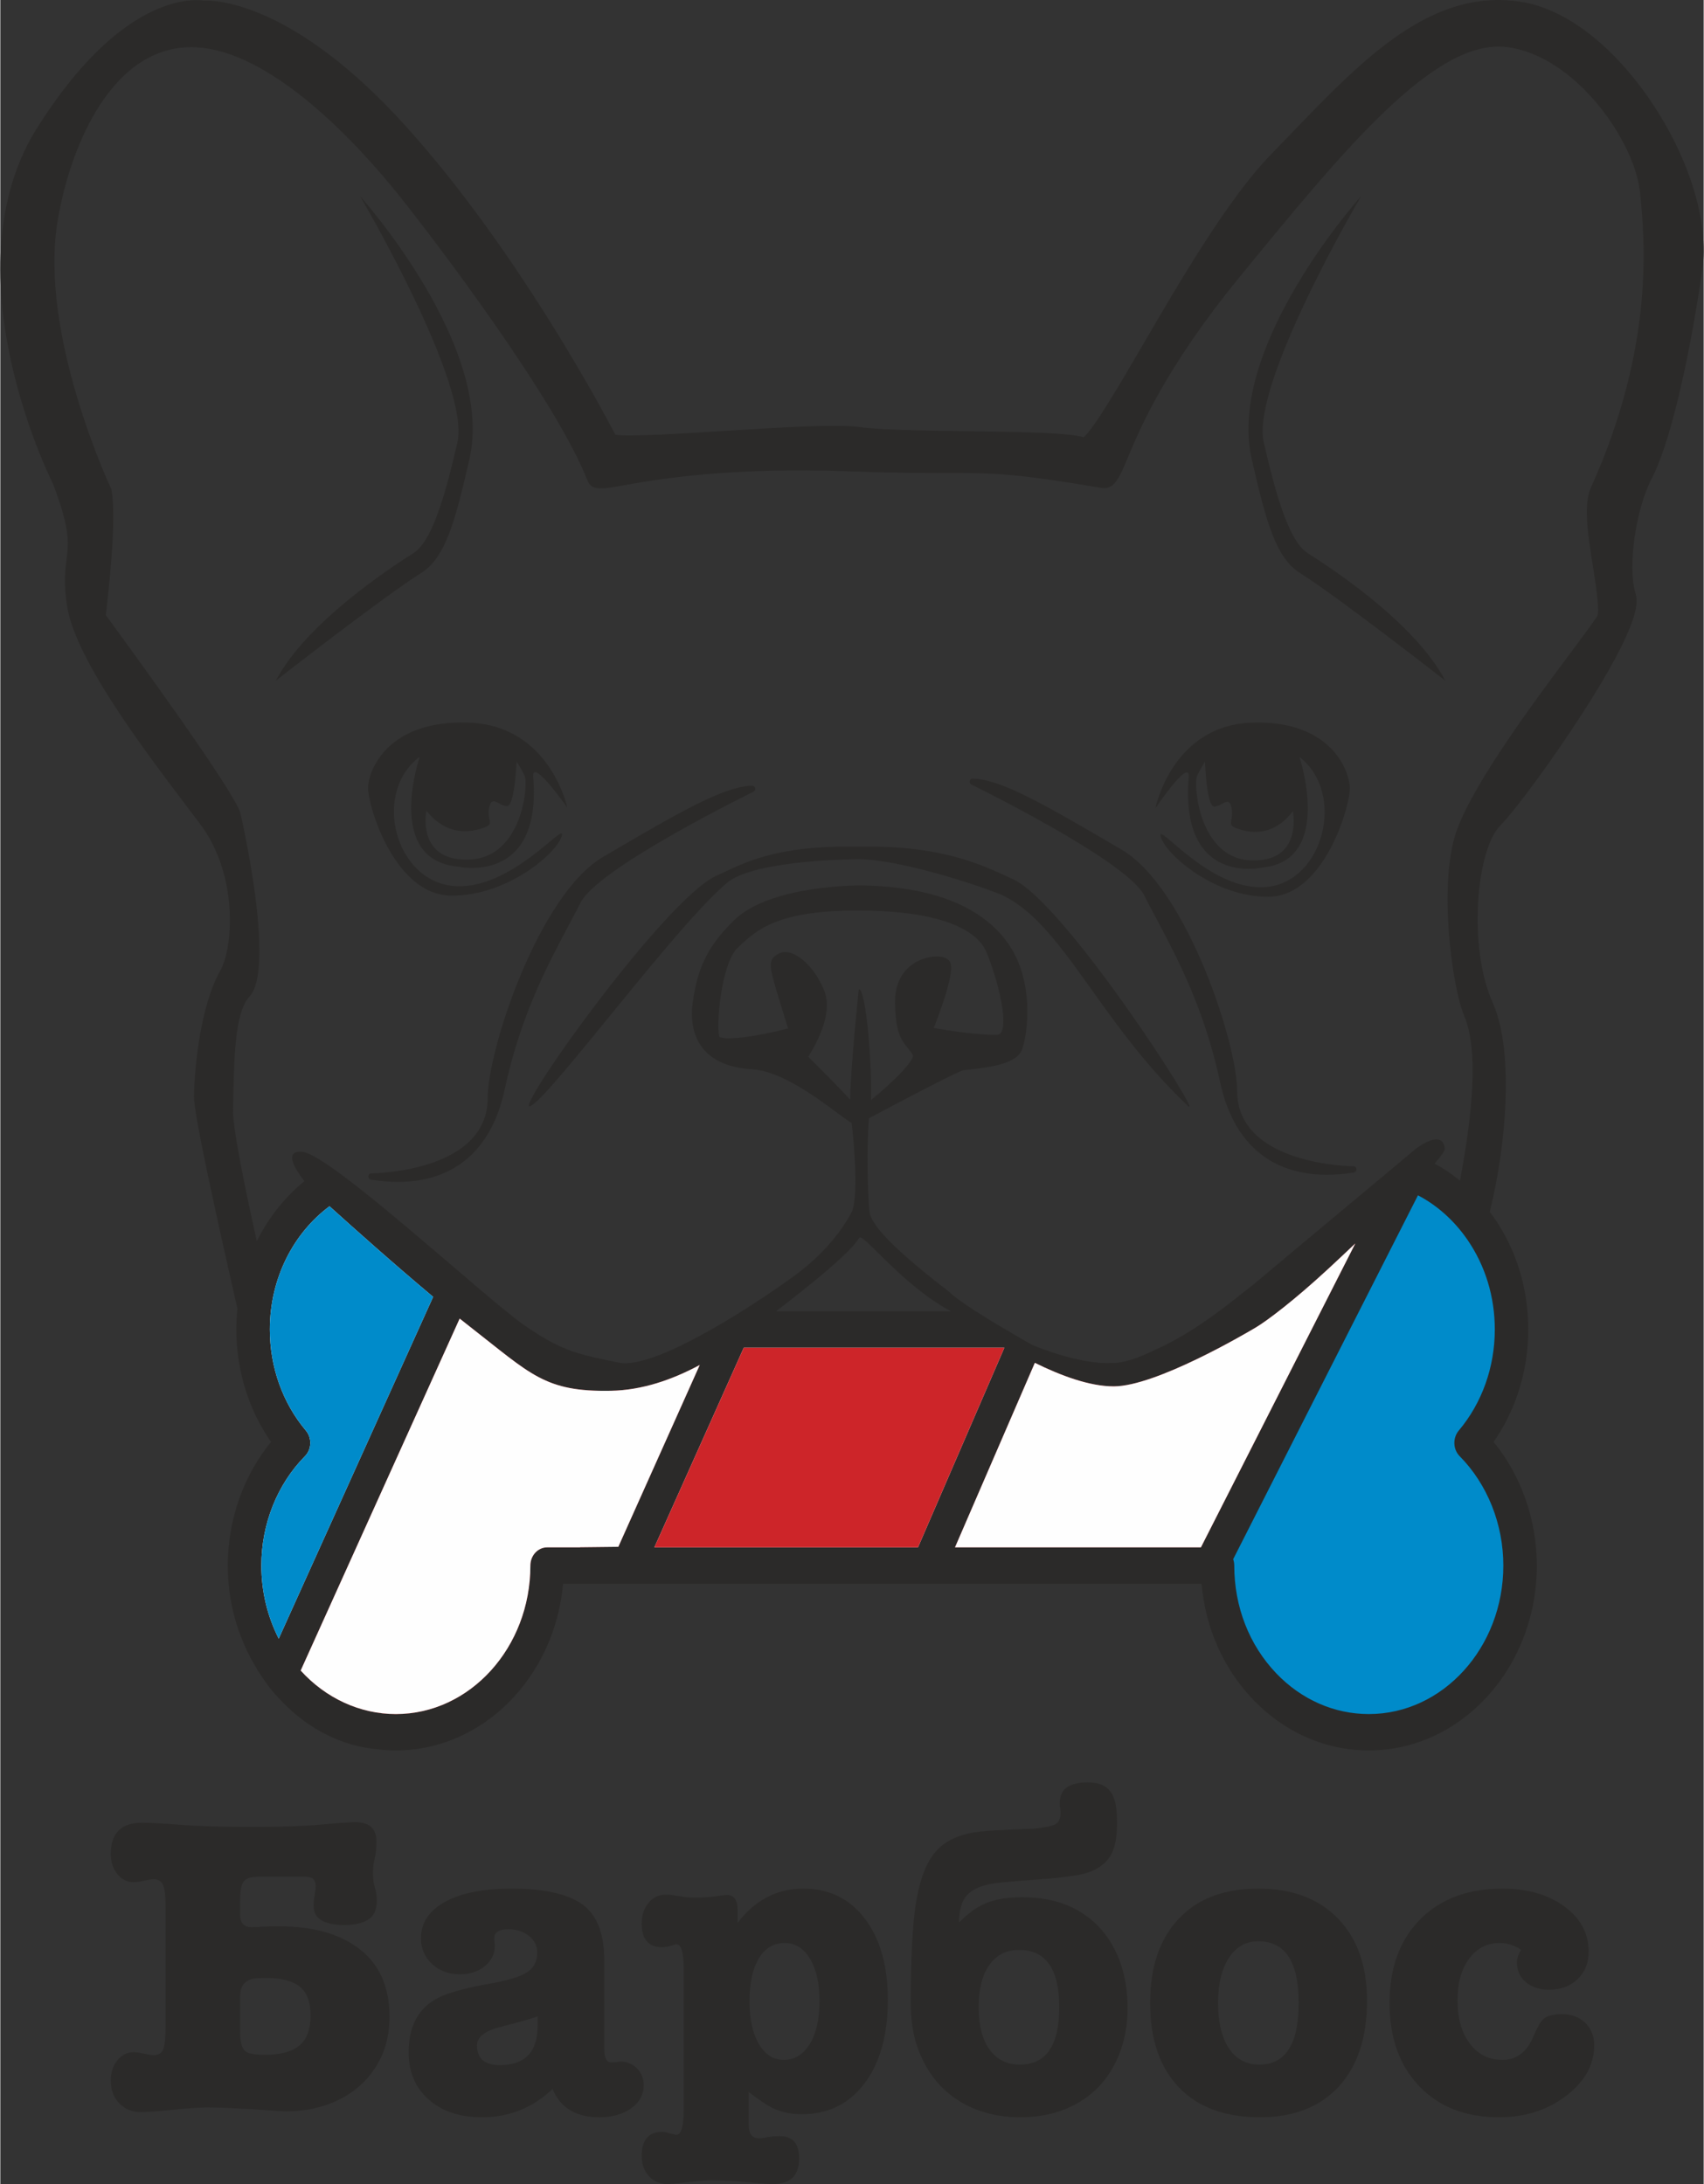
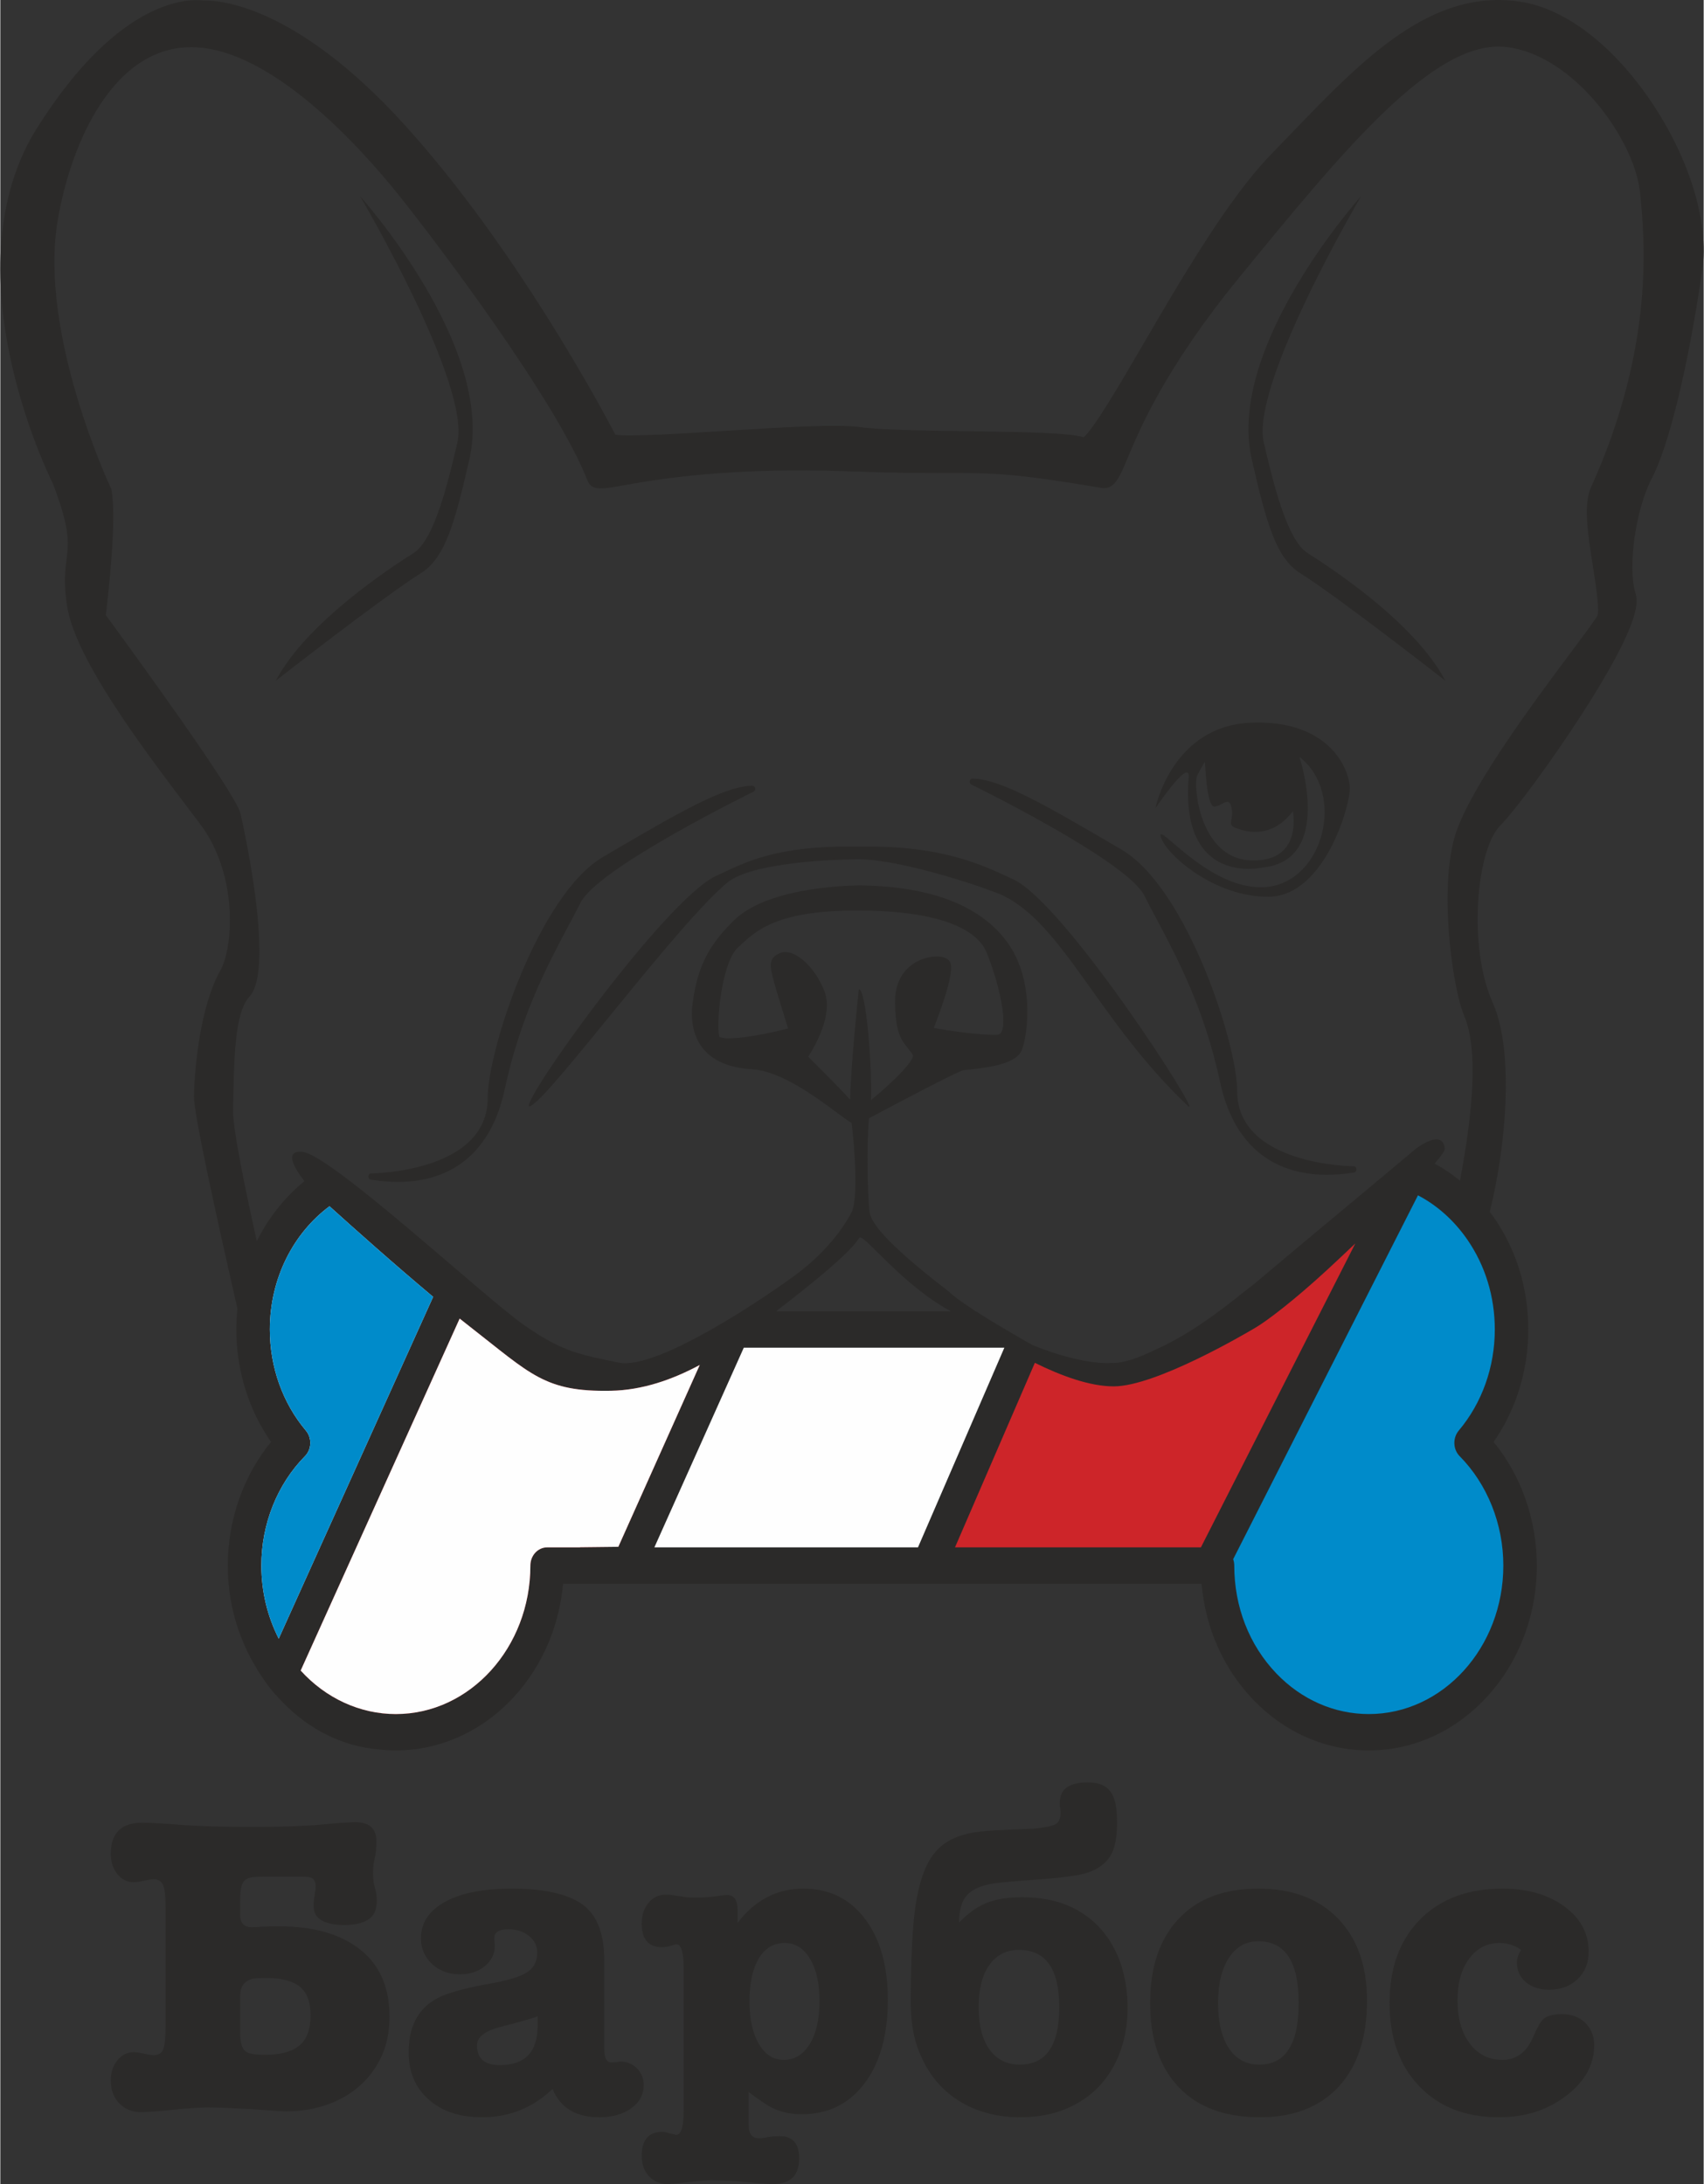
<svg xmlns="http://www.w3.org/2000/svg" xml:space="preserve" width="1592px" height="2041px" version="1.1" style="shape-rendering:geometricPrecision; text-rendering:geometricPrecision; image-rendering:optimizeQuality; fill-rule:evenodd; clip-rule:evenodd" viewBox="0 0 387.11 496.48">
  <rect x="0" y="0" width="387.11" height="496.48" fill="#333333" stroke="none" />
  <defs>
    <style type="text/css">
   
    .fil1 {fill:#FEFEFE;fill-rule:nonzero}
    .fil0 {fill:#2B2A29;fill-rule:nonzero}
    .fil2 {fill:#CD2529;fill-rule:nonzero}
    .fil3 {fill:#008BCA;fill-rule:nonzero}
   
  </style>
  </defs>
  <g id="Layer_x0020_1">
    <g id="_3189085787152">
      <path class="fil0" d="M54.49 435.17c0,1.96 0.88,2.92 2.63,2.92 0.51,0 1.28,-0.03 2.32,-0.11 1.01,-0.05 2.38,-0.08 4.05,-0.08 7.71,0 13.8,1.74 18.26,5.24 4.46,3.5 6.7,8.61 6.7,15.29 0,3.23 -0.57,6.18 -1.72,8.8 -1.18,2.62 -2.79,4.88 -4.87,6.76 -2.11,1.9 -4.57,3.36 -7.44,4.39 -2.87,1.04 -6.04,1.57 -9.51,1.57 -0.52,0 -1.45,-0.06 -2.79,-0.14 -1.34,-0.11 -2.9,-0.22 -4.62,-0.33 -1.72,-0.08 -3.53,-0.19 -5.39,-0.28 -1.89,-0.08 -3.61,-0.13 -5.22,-0.13 -0.57,0 -1.59,0.05 -3.04,0.13 -1.45,0.09 -2.98,0.22 -4.59,0.39 -1.61,0.17 -3.12,0.3 -4.51,0.41 -1.42,0.09 -2.32,0.14 -2.71,0.14 -2.05,0 -3.72,-0.66 -5,-2.01 -1.29,-1.33 -1.94,-3.06 -1.94,-5.19 0,-1.82 0.49,-3.34 1.5,-4.58 0.99,-1.24 2.22,-1.85 3.69,-1.85 0.58,0 1.37,0.11 2.38,0.33 0.99,0.22 1.72,0.33 2.24,0.33 1.04,0 1.75,-0.44 2.11,-1.32 0.35,-0.86 0.52,-2.59 0.52,-5.19l0 -27.26c0,-2.45 -0.19,-4.11 -0.58,-4.97 -0.41,-0.82 -1.09,-1.24 -2.05,-1.24 -0.52,0 -1.25,0.11 -2.24,0.33 -1.01,0.22 -1.8,0.33 -2.38,0.33 -1.47,0 -2.7,-0.6 -3.69,-1.84 -1.01,-1.25 -1.5,-2.76 -1.5,-4.58 0,-4.72 2.38,-7.09 7.13,-7.09 1.73,0 4.57,0.16 8.53,0.46 3.97,0.34 9.55,0.5 16.74,0.5 6.61,0 11.81,-0.19 15.61,-0.55 3.8,-0.36 6.32,-0.53 7.55,-0.53 3.2,0 4.81,1.44 4.81,4.31 0,1.68 -0.14,2.98 -0.38,3.92 -0.25,0.96 -0.39,2.07 -0.39,3.36 0,1.3 0.14,2.4 0.44,3.31 0.27,0.92 0.41,1.88 0.41,2.93 0,2.12 -0.68,3.59 -2.02,4.36 -1.34,0.8 -3.12,1.19 -5.31,1.19 -2.18,0 -3.91,-0.34 -5.14,-1.03 -1.25,-0.69 -1.88,-1.79 -1.88,-3.36 0,-0.77 0.08,-1.58 0.24,-2.43 0.14,-0.86 0.22,-1.52 0.22,-2.04 0,-0.72 -0.19,-1.27 -0.57,-1.63 -0.39,-0.36 -1.29,-0.52 -2.71,-0.52l-8.09 0c-1.29,0 -2.3,0.05 -3.04,0.13 -0.74,0.11 -1.31,0.36 -1.72,0.75 -0.41,0.38 -0.68,0.96 -0.82,1.74 -0.14,0.8 -0.22,1.9 -0.22,3.34l0 2.62zm0 26.37c0,1.16 0.08,2.1 0.22,2.82 0.14,0.72 0.38,1.3 0.76,1.71 0.39,0.41 0.96,0.69 1.75,0.83 0.77,0.14 1.78,0.19 3.07,0.19 3.47,0 6.07,-0.72 7.73,-2.15 1.67,-1.41 2.49,-3.7 2.49,-6.82 0,-3.03 -0.82,-5.21 -2.46,-6.51 -1.64,-1.3 -4.1,-1.96 -7.38,-1.96 -0.9,0 -1.7,0.03 -2.43,0.06 -0.74,0.02 -1.4,0.19 -1.95,0.5 -0.54,0.3 -0.98,0.71 -1.31,1.29 -0.33,0.58 -0.49,1.41 -0.49,2.46l0 7.58zm81.62 19.76c-5.28,0 -8.83,-2.15 -10.61,-6.43 -4.51,4.28 -9.85,6.43 -16.03,6.43 -5.08,0 -9.13,-1.35 -12.14,-4.06 -3.03,-2.67 -4.53,-6.26 -4.53,-10.73 0,-6.81 2.92,-11.23 8.77,-13.24 2.49,-0.86 5.39,-1.58 8.67,-2.16 4.57,-0.77 7.68,-1.65 9.32,-2.67 1.65,-0.99 2.46,-2.54 2.46,-4.61 0,-1.49 -0.62,-2.73 -1.88,-3.75 -1.26,-1.02 -2.82,-1.52 -4.68,-1.52 -2.13,0 -3.2,0.69 -3.2,2.04 0,0.47 0.03,0.91 0.11,1.38l0 0.39c0,1.82 -0.76,3.34 -2.27,4.58 -1.5,1.24 -3.39,1.85 -5.63,1.85 -2.57,0 -4.7,-0.78 -6.37,-2.35 -1.67,-1.57 -2.51,-3.5 -2.51,-5.85 0,-3.5 1.83,-6.26 5.49,-8.28 3.66,-2.01 8.72,-3 15.15,-3 6.94,0 12.11,1.07 15.53,3.23 3.66,2.34 5.49,6.67 5.49,13.02l0 20.17c0,2.07 0.52,3.09 1.56,3.09 0.52,0 0.99,-0.03 1.42,-0.08 0.2,-0.09 0.44,-0.11 0.69,-0.11 1.48,0 2.73,0.52 3.77,1.54 1.01,1.05 1.53,2.32 1.53,3.81 0,2.15 -0.95,3.92 -2.84,5.27 -1.89,1.35 -4.32,2.04 -7.27,2.04zm-14 -20.83l0 -2.15c-0.44,0.27 -3.26,1.1 -8.48,2.45 -3.53,0.91 -5.3,2.29 -5.3,4.17 0,3.01 1.72,4.5 5.19,4.5 5.72,0 8.59,-2.98 8.59,-8.97zm45.44 -26.27l0 2.9c3.99,-5.19 8.97,-7.78 14.96,-7.78 5.85,0 10.52,2.29 14,6.87 3.47,4.58 5.19,10.73 5.19,18.43 0,7.97 -1.78,14.32 -5.3,18.98 -3.53,4.67 -8.29,7.01 -14.28,7.01 -2.38,0 -4.54,-0.44 -6.48,-1.35 -1.23,-0.58 -3.09,-1.82 -5.57,-3.7l0 7.48c0,2.01 0.76,3.03 2.32,3.03 0.63,0 1.37,-0.11 2.21,-0.3 1.15,-0.14 1.97,-0.19 2.49,-0.19 2.98,0 4.46,1.68 4.46,5.07 0,3.9 -2,5.83 -5.99,5.83 -1.17,0 -2.92,-0.14 -5.3,-0.39 -2.96,-0.3 -5.88,-0.47 -8.78,-0.47 -1.23,0 -3.96,0.25 -8.2,0.77 -0.77,0.06 -1.34,0.09 -1.73,0.09 -1.66,0 -3.06,-0.61 -4.15,-1.8 -1.09,-1.18 -1.64,-2.73 -1.64,-4.63 0,-3.62 1.58,-5.44 4.73,-5.44 0.52,0 0.98,0.11 1.45,0.31 1.15,0.24 1.69,0.38 1.64,0.38 1.15,0 1.72,-1.85 1.72,-5.54l0 -32.23c0,-3.7 -0.55,-5.55 -1.64,-5.55 -0.19,0 -0.77,0.17 -1.72,0.47 -0.66,0.14 -1.18,0.19 -1.56,0.19 -3.09,0 -4.62,-1.82 -4.62,-5.43 0,-1.88 0.52,-3.42 1.56,-4.66 1.01,-1.25 2.32,-1.85 3.94,-1.85l0.68 0 3.36 0.47c0.47,0.13 1.4,0.19 2.79,0.19 1.89,0 3.61,-0.14 5.22,-0.39 0.85,-0.13 1.45,-0.19 1.83,-0.19 1.62,0 2.41,1.13 2.41,3.42zm10.72 7.48c-2.52,0 -4.49,1.16 -5.88,3.5 -1.42,2.35 -2.13,5.58 -2.13,9.74 0,4.09 0.71,7.31 2.13,9.72 1.39,2.4 3.31,3.61 5.69,3.61 2.43,0 4.4,-1.21 5.88,-3.61 1.47,-2.41 2.21,-5.63 2.21,-9.72 0,-4.03 -0.71,-7.25 -2.16,-9.65 -1.45,-2.41 -3.36,-3.59 -5.74,-3.59zm28.63 13.63c0,-7.2 0.21,-13.22 0.62,-18.02 0.41,-4.8 1.21,-8.69 2.33,-11.64 1.12,-2.95 2.7,-5.13 4.73,-6.57 2.02,-1.41 4.65,-2.32 7.85,-2.7 1.23,-0.14 2.48,-0.22 3.82,-0.31 1.32,-0.05 2.6,-0.11 3.86,-0.19 1.23,-0.05 2.43,-0.11 3.55,-0.14 1.12,-0.02 2.08,-0.11 2.85,-0.25 1.99,-0.24 3.25,-0.63 3.74,-1.15 0.47,-0.53 0.71,-1.27 0.71,-2.24 0,-0.33 -0.02,-0.63 -0.08,-0.94 -0.08,-0.3 -0.11,-0.69 -0.11,-1.21 0,-1.74 0.58,-2.98 1.7,-3.7 1.12,-0.72 2.65,-1.08 4.65,-1.08 1.47,0 2.67,0.25 3.58,0.72 0.9,0.5 1.56,1.19 2.02,2.04 0.46,0.89 0.74,1.91 0.88,3.04 0.13,1.13 0.19,2.34 0.19,3.64 0,3.56 -0.63,6.18 -1.89,7.84 -1.26,1.65 -3.12,2.81 -5.55,3.47 -1.29,0.31 -2.9,0.58 -4.87,0.8 -1.97,0.25 -3.96,0.42 -5.99,0.56 -2.02,0.13 -3.96,0.27 -5.82,0.44 -1.86,0.16 -3.36,0.33 -4.54,0.52 -2.7,0.53 -4.56,1.46 -5.63,2.79 -1.07,1.32 -1.61,3.31 -1.61,5.99 0.9,-0.92 1.83,-1.74 2.76,-2.46 0.93,-0.69 1.94,-1.3 3.03,-1.79 1.1,-0.47 2.33,-0.86 3.72,-1.11 1.4,-0.25 3.01,-0.38 4.87,-0.38 3.91,0 7.35,0.63 10.33,1.87 2.96,1.27 5.44,3.04 7.47,5.3 2.02,2.29 3.55,4.97 4.59,8.03 1.01,3.09 1.53,6.43 1.53,9.99 0,3.56 -0.57,6.87 -1.69,9.93 -1.12,3.06 -2.74,5.69 -4.81,7.89 -2.11,2.21 -4.65,3.92 -7.66,5.16 -3.03,1.24 -6.48,1.85 -10.34,1.85 -3.41,0 -6.61,-0.55 -9.59,-1.65 -2.98,-1.11 -5.61,-2.74 -7.85,-4.92 -2.27,-2.18 -4.05,-4.88 -5.36,-8.14 -1.34,-3.22 -1.99,-7 -1.99,-11.28zm24.6 -12.06c-2.89,0 -5.14,1.16 -6.75,3.45 -1.61,2.29 -2.41,5.49 -2.41,9.58 0,4.11 0.82,7.31 2.46,9.6 1.64,2.29 3.94,3.45 6.89,3.45 5.99,0 8.97,-4.36 8.97,-13.05 0,-8.7 -3.06,-13.03 -9.16,-13.03zm54.8 38.05c-7.96,0 -14.11,-2.26 -18.46,-6.81 -4.35,-4.56 -6.53,-10.93 -6.53,-19.18 0,-8.17 2.16,-14.54 6.48,-19.12 4.29,-4.58 10.33,-6.87 18.12,-6.87 7.66,0 13.7,2.26 18.1,6.81 4.41,4.56 6.59,10.76 6.59,18.68 0,8.31 -2.13,14.82 -6.39,19.48 -4.3,4.67 -10.26,7.01 -17.91,7.01zm-0.39 -40.01c-2.81,0 -5.05,1.24 -6.69,3.76 -1.64,2.51 -2.47,5.93 -2.47,10.26 0,4.41 0.83,7.86 2.47,10.32 1.64,2.45 3.93,3.7 6.89,3.7 5.98,0 8.96,-4.67 8.96,-14.02 0,-9.35 -3.06,-14.02 -9.16,-14.02zm58.76 4.86c0,-0.97 0.33,-1.93 0.96,-2.9 -1.48,-1.05 -3.12,-1.57 -4.92,-1.57 -2.82,0 -5.12,1.18 -6.89,3.56 -1.78,2.37 -2.65,5.54 -2.65,9.49 0,4.08 0.93,7.37 2.79,9.82 1.85,2.46 4.34,3.7 7.43,3.7 3.15,0 5.47,-1.71 6.95,-5.16 0.9,-2.12 1.67,-3.5 2.29,-4.08 0.91,-0.78 2.33,-1.16 4.27,-1.16 2.16,0 3.94,0.66 5.3,1.98 1.34,1.33 2.03,3.04 2.03,5.11 0,4.41 -2.14,8.25 -6.37,11.48 -4.24,3.25 -9.33,4.88 -15.26,4.88 -7.57,0 -13.62,-2.34 -18.13,-7.06 -4.51,-4.72 -6.75,-11.01 -6.75,-18.93 0,-7.98 2.32,-14.32 6.94,-18.98 4.62,-4.67 10.88,-7.01 18.73,-7.01 5.66,0 10.34,1.35 14.03,4.03 3.69,2.7 5.55,6.12 5.55,10.29 0,2.59 -0.85,4.69 -2.52,6.26 -1.66,1.6 -3.82,2.4 -6.45,2.4 -2.19,0 -3.96,-0.58 -5.3,-1.71 -1.34,-1.13 -2.03,-2.62 -2.03,-4.44z" />
      <path class="fil0" d="M272.01 176.3c0.98,-1.98 1.76,-3.15 1.76,-3.15 0,0 0.36,10.3 2.13,10.21 1.78,-0.09 3.3,-2.52 3.9,0.2 0.59,2.72 -1.02,3.82 0.74,4.55 1.77,0.71 7.96,3.12 13.2,-3.68 0,0 2.37,11.57 -9.47,11.16 -11.84,-0.41 -13.24,-17.31 -12.26,-19.29zm-1.94 0.41c-2,24.91 16.75,20.5 16.75,20.5 16.3,-1.59 8.41,-25.16 8.41,-25.16 10.63,8.28 5.5,28.28 -7.35,29.57 -12.84,1.3 -25.11,-15.15 -24.16,-11.45 0.97,3.88 12.19,13.9 24.68,13.67 12.49,-0.24 18.36,-20.6 18.3,-24.69 -0.08,-4.09 -4.45,-15.57 -22.43,-14.87 -17.99,0.7 -21.77,19.44 -21.77,19.44 0,0 7.95,-11.72 7.57,-7.01z" />
-       <path class="fil0" d="M96.84 184.3c5.37,6.75 11.72,4.37 13.53,3.66 1.81,-0.72 0.16,-1.81 0.76,-4.53 0.61,-2.69 2.17,-0.27 3.99,-0.19 1.82,0.09 2.2,-10.15 2.2,-10.15 0,0 0.78,1.17 1.79,3.13 1,1.97 -0.43,18.77 -12.56,19.18 -12.13,0.41 -9.71,-11.1 -9.71,-11.1zm5.48 19.29c12.8,0.22 24.28,-9.73 25.28,-13.58 0.97,-3.68 -11.59,12.67 -24.76,11.38 -13.15,-1.29 -18.41,-21.16 -7.51,-29.39 0,0 -8.09,23.41 8.6,25 0,0 19.21,4.39 17.17,-20.37 -0.39,-4.68 7.75,6.97 7.75,6.97 0,0 -3.86,-18.62 -22.3,-19.33 -18.42,-0.69 -22.89,10.72 -22.98,14.78 -0.07,4.07 5.95,24.3 18.75,24.54z" />
      <path class="fil0" d="M230.17 199.88c-6.52,-3.01 -15.79,-7.78 -34.84,-7.42l-0.09 0 -0.09 0c-19.05,-0.36 -25.94,3.63 -32.46,6.64 -11.86,5.4 -47.1,55.16 -42.07,52.27 5.04,-2.87 33.08,-41.14 44.59,-50.73 4.98,-4.16 21.21,-5.29 30.03,-5.3 8.82,0.01 26.51,5.64 32.37,8.11 13.91,6.5 21.81,28.5 42.25,47.92 4.28,4.08 -27.83,-46.09 -39.69,-51.49z" />
      <path class="fil0" d="M307.56 265.12c-0.26,0 -26.46,-0.23 -26.47,-17.11 -0.02,-11.11 -11.64,-46.25 -26.19,-54.82 -17.94,-10.55 -27.59,-16.07 -33.95,-16.2 -0.32,0 -0.58,0.23 -0.65,0.55 -0.07,0.33 0.09,0.67 0.37,0.8 0.35,0.18 35.41,17.32 39.35,25.29 0.84,1.69 1.82,3.54 2.87,5.5 4.54,8.53 10.76,20.22 14.33,36.88 2.94,13.73 11.45,21.04 24.24,21.04 1.96,0 4.04,-0.17 6.2,-0.52 0.34,-0.06 0.58,-0.39 0.55,-0.76 -0.02,-0.36 -0.31,-0.65 -0.65,-0.65z" />
      <path class="fil0" d="M131.83 205.25c3.94,-7.96 39,-25.11 39.35,-25.28 0.29,-0.14 0.44,-0.47 0.37,-0.8 -0.06,-0.33 -0.33,-0.55 -0.65,-0.56 -6.36,0.14 -16.01,5.65 -33.95,16.2 -14.55,8.57 -26.17,43.71 -26.19,54.82 -0.02,16.87 -26.21,17.11 -26.47,17.11 -0.35,0 -0.63,0.29 -0.65,0.66 -0.03,0.37 0.21,0.7 0.55,0.75 2.16,0.35 4.23,0.52 6.2,0.52 12.79,0 21.3,-7.3 24.24,-21.04 3.56,-16.65 9.79,-28.34 14.33,-36.88 1.04,-1.95 2.03,-3.8 2.87,-5.5z" />
      <path class="fil0" d="M297.09 125.73c-4.81,-3.06 -7.95,-16.67 -9.94,-25.07 -3.14,-13.22 22.1,-56.05 22.1,-56.05 0,0 -30.73,34.14 -24.84,59.8 3.25,14.18 5.45,22.4 10.99,25.87 8.36,5.21 33,24.46 33,24.46 -7.09,-13.44 -26.49,-25.96 -31.31,-29.01z" />
      <path class="fil0" d="M106.6 104.41c5.89,-25.66 -24.84,-59.8 -24.84,-59.8 0,0 25.23,42.83 22.1,56.05 -1.99,8.4 -5.13,22.01 -9.95,25.07 -4.81,3.05 -24.21,15.57 -31.31,29.01 0,0 24.65,-19.25 33,-24.46 5.55,-3.47 7.75,-11.69 11,-25.87z" />
      <path class="fil0" d="M361.48 110.84l0 0c-1.75,3.87 -0.68,10.69 0.46,17.92 0.62,3.96 1.57,9.96 1.01,11.26 -0.89,1.4 -3.11,4.38 -5.92,8.15 -8.15,10.93 -21.8,29.23 -25.93,40.3 -4.45,11.89 -1.19,35.93 1.58,42.45 3.22,7.59 2.02,21.73 -0.95,37.46 -1.82,-1.49 -3.76,-2.77 -5.77,-3.87 1.44,-1.67 2.32,-2.87 2.3,-3.33 -0.09,-1.92 -1.43,-3.67 -6.41,-0.17 -5.65,4.73 -17.35,14.52 -26.79,22.37 -5.79,4.86 -10.26,8.61 -10.26,8.61 0,0 -0.86,0.69 -2.28,1.78 -6.52,5.25 -13.16,10.02 -20.08,13.07 -3.78,1.87 -7.32,3.1 -9.95,2.99 -7.49,0.4 -17.93,-4.08 -17.93,-4.08 0,0 -7.12,-3.97 -12.84,-7.66l-0.05 0c-0.36,-0.24 -0.73,-0.49 -1.09,-0.74 -2.16,-1.42 -4.01,-2.76 -5.04,-3.76 -9.67,-7.47 -17.45,-14.31 -17.97,-18.01 -0.5,-3.58 -0.7,-15.69 -0.16,-21.37 8.08,-4.33 20.12,-10.63 21.5,-10.95 0.22,-0.03 0.57,-0.06 1.02,-0.1 5.7,-0.57 11.14,-1.51 12.28,-4.61 1.3,-3.5 2.91,-15.81 -3.41,-24.42 -6.06,-8.25 -17.17,-12.58 -33.02,-12.85l-0.25 0c-0.23,0 -20.68,-0.15 -28.84,7.97 -5.02,4.99 -8.16,9.64 -9.34,18.7 -0.54,4.07 0.2,7.58 2.13,10.13 2.26,3 6.09,4.67 11.36,4.98 6.52,0.38 14.57,6.36 19.37,9.93 1.41,1.04 2.48,1.83 3.26,2.29 0.69,5.74 1.55,17.16 -0.03,20.3 -1.78,3.51 -5.79,9 -12.19,13.84 -6.41,4.83 -31.83,22.17 -40.7,20.33 -8.88,-1.84 -12.77,-2.41 -21.63,-8.61 -8.85,-6.2 -43.85,-38.74 -50.27,-39.3 -4.36,-0.38 -1.7,3.88 0.46,6.66 -4.44,3.63 -8.15,8.27 -10.82,13.64 -3.19,-14.31 -5.47,-25.98 -5.4,-29.76l0.02 -1.1c0.2,-10.89 0.39,-21.18 3.7,-24.72 6.09,-6.52 -1.98,-41.44 -2.07,-41.78 -1.48,-5.07 -24.4,-36.53 -30.57,-44.95 0.57,-4.65 2.51,-21.73 1.31,-28.32l-0.07 -0.38 -0.16 -0.34c-0.16,-0.35 -16.4,-35.02 -12,-60.74 3.1,-18.19 12.88,-39.33 30.29,-39.33 0.08,0 0.17,0 0.26,0 18.2,0.21 38.79,23.47 46.81,33.46 8.88,11.08 35.84,46.78 43,64.97 0.97,2.45 3.05,2.09 8.09,1.2 7.73,-1.37 23.83,-4.22 51.67,-3.2 10.25,0.38 16.7,0.38 21.87,0.38 10.72,0 15.15,0 35.18,3.38 2.93,0.49 4.13,-2.36 5.93,-6.69 2.79,-6.67 8.6,-20.56 25.3,-41.01 23.94,-29.29 44.63,-54.58 60.96,-52.51 15.59,1.97 29.1,21.44 30.24,33.11 1.04,10.39 3.45,34.71 -11.17,67.03zm-166.29 170.54c0.77,-1.34 9.71,10.78 20.87,16.71l-39.78 0c0.67,-0.57 16.4,-12.31 18.91,-16.71zm-7.91 -56.08c-1.59,-4.04 -4.41,-7.37 -7.18,-8.51 -1.16,-0.47 -2.22,-0.49 -3.06,-0.06l-0.23 0.12c-1.34,0.66 -2.02,1.52 -1.57,3.96 0.35,1.89 1.43,5.35 3.56,12.24l0.23 0.74c-7.42,1.94 -14.47,2.8 -15.65,1.86 -0.75,-3.52 0.66,-16.9 4.16,-20.17l0.42 -0.39c3.9,-3.67 8.74,-8.25 27.53,-8.11 21.52,0.14 27.16,5.96 28.6,9.42 2.39,5.72 4.96,15.52 3.38,18.26 -0.16,0.28 -0.39,0.54 -0.99,0.56 -4.24,0.12 -11.21,-0.99 -14.34,-1.53 5.2,-13.47 3.96,-14.79 3.43,-15.37 -1.25,-1.33 -4.46,-1.03 -6.72,0.01 -2.08,0.96 -5.56,3.46 -5.51,9.44 0.05,6.99 1.47,8.73 2.85,10.42 0.44,0.55 0.87,1.07 1.23,1.73 0.07,1.34 -4.14,5.74 -9.55,10.15 0.28,-7.15 -1.05,-25.36 -2.77,-25.18 0,0 -1.81,16.93 -1.97,25.08 -1.89,-2.08 -4.88,-5.13 -9.53,-9.75 1.72,-2.66 5.71,-9.74 3.68,-14.92zm187.73 -202.44c-8.67,-12.73 -19.42,-20.91 -29.48,-22.46 -20.32,-3.15 -35.84,12.98 -52.28,30.07 -1.46,1.52 -2.94,3.04 -4.42,4.58 -9.74,10 -20.49,28.43 -29.12,43.24 -5.26,9.02 -11.19,19.2 -13.51,21.09 -3.52,-0.99 -12.61,-1.17 -26.54,-1.37 -9.69,-0.13 -19.71,-0.27 -24.29,-0.92 -5.22,-0.74 -18.18,0.08 -30.71,0.86 -9.73,0.61 -21.69,1.36 -24.87,0.88 -3.23,-6.18 -22.78,-42.67 -47.78,-70.3 -25.3,-28 -43.08,-28.52 -45.81,-28.4 -2.69,-0.38 -18.9,-1.23 -37.93,29.09 -8.47,13.49 -10.48,31.8 -5.83,52.94 3.31,15.04 8.8,26.35 9.5,27.77 3.97,10.36 3.57,13.5 3.12,17.14 -0.33,2.61 -0.7,5.56 0.12,10.76 1.89,12.04 17.35,32.48 27.59,46 0.98,1.29 1.89,2.49 2.71,3.59 8.6,11.48 7.49,27.96 4.51,33.22 -4.52,7.96 -5.89,22.2 -5.98,28.6 -0.06,3.69 4.62,25.24 9.88,48.24 -0.16,1.56 -0.25,3.14 -0.25,4.74 0,9.3 2.78,18.24 7.88,25.56 -6.28,7.67 -9.82,17.71 -9.82,28.11 0,10.12 3.24,19.42 9.34,27.53 0.04,0.05 0.07,0.1 0.12,0.16l-0.01 0c0.99,1.24 2.05,2.4 3.14,3.49 5.92,6.11 13.42,9.83 21.36,10.58 0.14,0.02 0.27,0.03 0.41,0.04l0 0 0 0c1.27,0.14 2.54,0.22 3.82,0.22 19.79,0 36.11,-16.65 38.01,-37.89l145.11 0c0.88,10.07 4.98,19.32 11.75,26.38 7.12,7.42 16.44,11.51 26.26,11.51 21.05,0 38.18,-18.85 38.18,-42.02 0,-10.4 -3.54,-20.44 -9.82,-28.11 5.1,-7.32 7.88,-16.26 7.88,-25.56 0,-9.28 -2.69,-18.07 -7.79,-25.43 -0.31,-0.45 -0.64,-0.89 -0.97,-1.33 3.6,-14.2 5.71,-36.31 0.66,-47.57 -5.61,-12.48 -3.77,-34.62 1.71,-40.2 3.57,-3.64 11.88,-14.97 18.51,-25.25 14.03,-21.72 12.73,-25.98 12.24,-27.59 -1.82,-5.96 0.05,-19.12 3.7,-26.07 3.93,-7.47 8.33,-25.66 11.49,-47.48 1.56,-10.75 -2.96,-25.48 -11.79,-38.44z" />
      <path class="fil1" d="M63.27 372.49c-2.57,-5.04 -3.95,-10.74 -3.95,-16.6 0,-9.43 3.61,-18.49 9.91,-24.87 1.53,-1.55 1.62,-4.14 0.21,-5.82 -5.28,-6.27 -8.19,-14.43 -8.19,-22.98 0,-11.66 5.39,-21.94 13.56,-28.01 5.14,4.65 14.73,13.21 23.55,20.59l-35.09 77.69z" />
      <path class="fil2" d="M131.73 351.72l0 0.03 -7.47 0c-2.1,0 -3.8,1.85 -3.8,4.14 0,18.61 -13.72,33.75 -30.58,33.75 -8.12,0 -15.9,-3.58 -21.62,-9.89l36.13 -80.01c0.81,0.65 1.61,1.29 2.38,1.88 13.82,10.76 16.95,14.82 31.98,14.53 7.1,-0.13 13.92,-2.49 20.2,-5.86l-18.5 41.33 -8.72 0.1z" />
      <polygon class="fil1" points="148.64,351.75 168.96,306.36 228.18,306.36 208.55,351.75 " />
      <path class="fil2" d="M272.85 351.75l-55.89 0 18.15 -41.95c5.77,2.85 12.42,5.37 17.97,5.35 9.54,-0.04 29.71,-11.88 32.28,-13.41 2.57,-1.53 8.75,-6.21 16.26,-13.15 1.45,-1.33 3.71,-3.45 6.32,-5.93l-35.09 69.09z" />
      <path class="fil3" d="M339.64 302.22c0,8.55 -2.91,16.71 -8.19,22.98 -1.41,1.68 -1.32,4.28 0.21,5.82 6.3,6.38 9.92,15.44 9.92,24.87 0,18.61 -13.72,33.75 -30.57,33.75 -7.84,0 -15.29,-3.27 -20.99,-9.21 -6.18,-6.44 -9.59,-15.16 -9.59,-24.54 0,-0.51 -0.09,-1 -0.25,-1.45l42 -82.72c4.33,2.27 8.17,5.67 11.2,10.04 4.09,5.92 6.26,12.99 6.26,20.46z" />
      <path class="fil3" d="M63.27 372.49c-2.57,-5.04 -3.95,-10.74 -3.95,-16.6 0,-9.43 3.61,-18.49 9.91,-24.87 1.53,-1.55 1.62,-4.14 0.21,-5.82 -5.28,-6.27 -8.19,-14.43 -8.19,-22.98 0,-11.66 5.39,-21.94 13.56,-28.01 5.14,4.65 14.73,13.21 23.55,20.59l-35.09 77.69z" />
      <path class="fil1" d="M131.73 351.72l0 0.03 -7.47 0c-2.1,0 -3.8,1.85 -3.8,4.14 0,18.61 -13.72,33.75 -30.58,33.75 -8.12,0 -15.9,-3.58 -21.62,-9.89l36.13 -80.01c0.81,0.65 1.61,1.29 2.38,1.88 13.82,10.76 16.95,14.82 31.98,14.53 7.1,-0.13 13.92,-2.49 20.2,-5.86l-18.5 41.33 -8.72 0.1z" />
-       <polygon class="fil2" points="148.64,351.75 168.96,306.36 228.18,306.36 208.55,351.75 " />
-       <path class="fil1" d="M272.85 351.75l-55.89 0 18.15 -41.95c5.77,2.85 12.42,5.37 17.97,5.35 9.54,-0.04 29.71,-11.88 32.28,-13.41 2.57,-1.53 8.75,-6.21 16.26,-13.15 1.45,-1.33 3.71,-3.45 6.32,-5.93l-35.09 69.09z" />
    </g>
  </g>
</svg>